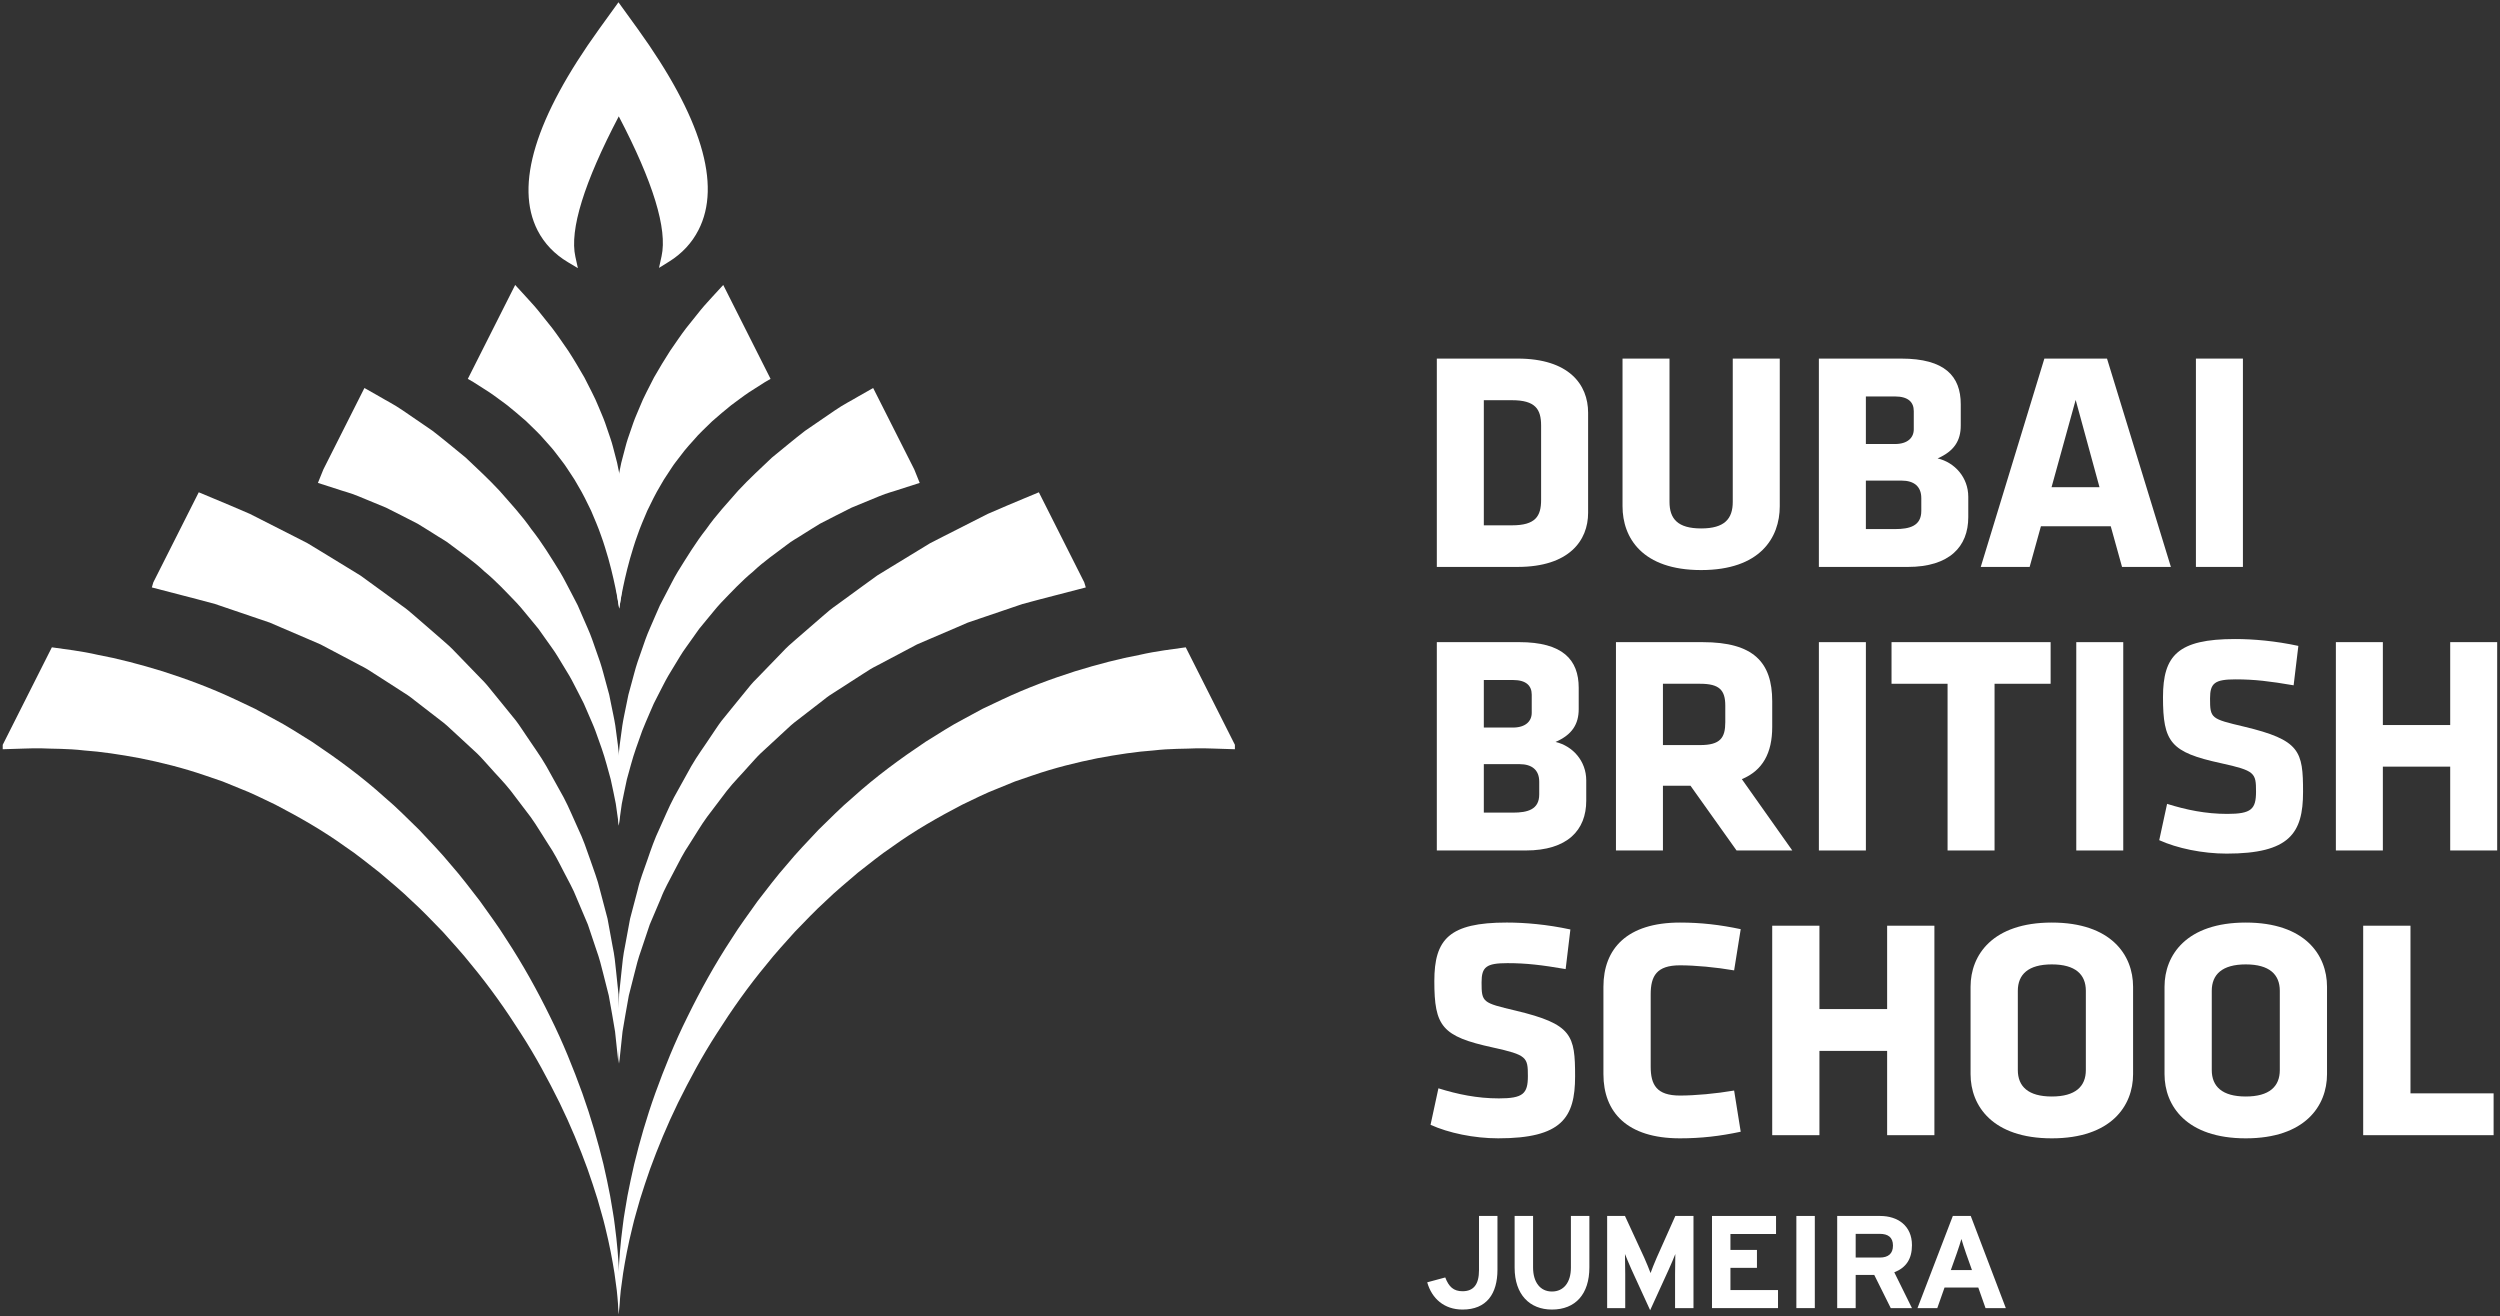
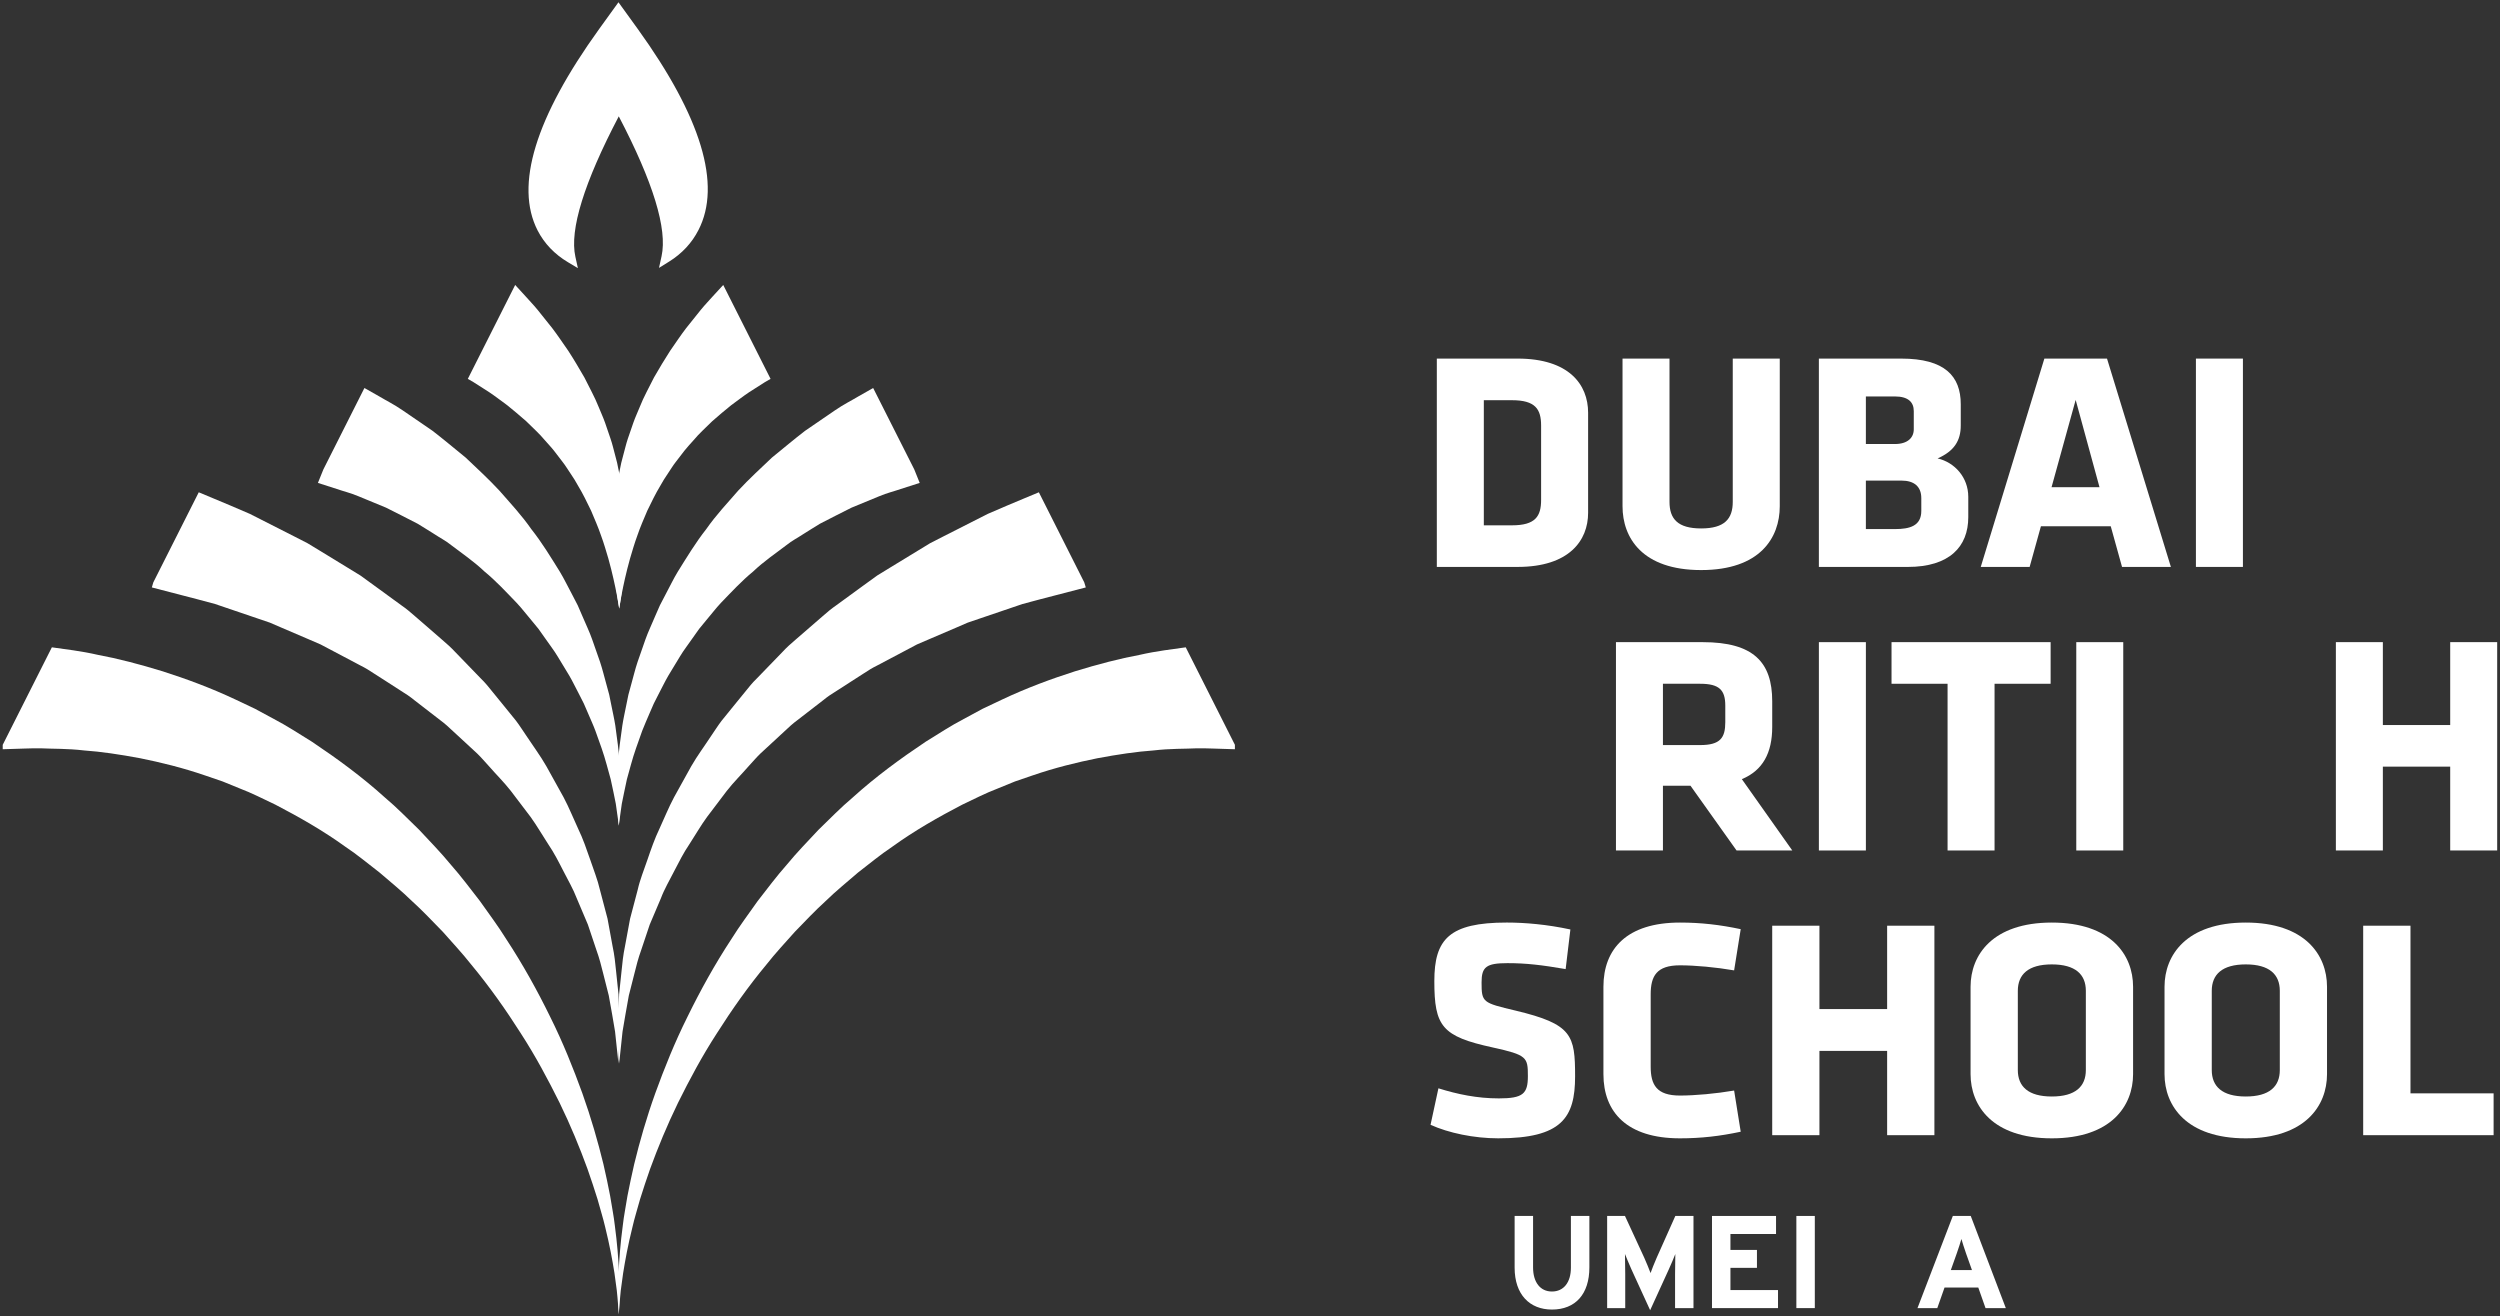
<svg xmlns="http://www.w3.org/2000/svg" width="870" height="458" viewBox="0 0 870 458" fill="none">
  <rect x="0" y="0" width="870" height="458" fill="#333333" stroke="none" />
  <path d="M215.273 442.931C215.481 438.332 215.885 432.749 216.747 426.364C217.094 423.155 217.79 419.812 218.345 416.231C219.058 412.691 219.794 408.952 220.714 405.073C222.593 397.355 224.954 389.035 228.051 380.415C231.165 371.821 234.769 362.805 239.257 353.815C243.671 344.799 248.706 335.651 254.537 326.775C257.345 322.259 260.566 317.965 263.681 313.549C266.993 309.297 270.247 304.931 273.858 300.852C277.313 296.633 281.146 292.739 284.863 288.743C288.782 284.961 292.575 281.025 296.725 277.544C304.766 270.256 313.453 263.928 322.133 258.121C326.571 255.392 330.878 252.539 335.367 250.215C337.594 249.015 339.781 247.824 341.967 246.648C344.195 245.589 346.415 244.54 348.601 243.505C357.33 239.379 365.951 236.219 374.043 233.629C382.125 231.148 389.703 229.171 396.502 227.915C402.59 226.516 408.014 225.945 412.637 225.268L429.746 259.197V260.735C429.746 260.735 428.562 260.695 426.309 260.628C424.074 260.603 420.751 260.38 416.553 260.412C412.387 260.628 407.219 260.463 401.422 261.156C395.566 261.563 389.009 262.537 381.894 263.869C374.805 265.301 367.135 267.163 359.235 269.883C357.273 270.563 355.243 271.248 353.222 271.944C351.226 272.753 349.222 273.573 347.186 274.409C343.051 275.972 339.035 278.048 334.878 280.016C326.711 284.26 318.331 288.999 310.406 294.731C306.323 297.436 302.538 300.628 298.579 303.656C294.811 306.915 290.902 310.075 287.299 313.591C283.573 316.965 280.137 320.653 276.617 324.26C273.278 328.024 269.825 331.705 266.745 335.633C260.342 343.327 254.653 351.424 249.51 359.523C244.283 367.577 239.911 375.8 235.978 383.724C232.101 391.673 228.921 399.44 226.254 406.735C224.946 410.375 223.827 413.924 222.751 417.297C221.833 420.697 220.787 423.924 220.101 427.001C218.561 433.137 217.559 438.597 216.846 443.08C216.539 445.339 216.266 447.357 216.026 449.103C215.827 450.872 215.746 452.401 215.629 453.609C215.43 456.049 215.322 457.364 215.322 457.364C215.322 457.364 215.273 456.049 215.206 453.601C215.182 452.377 215.107 450.864 215.107 449.077C215.157 447.299 215.206 445.239 215.273 442.931Z" fill="white" />
  <path d="M215.45 345.991C215.716 343.501 215.989 340.837 216.288 338.051C216.553 335.247 216.866 332.285 217.504 329.257C218.058 326.205 218.656 323.013 219.269 319.712C220.114 316.471 220.992 313.104 221.918 309.655C222.697 306.14 224.105 302.74 225.322 299.151C226.548 295.584 227.798 291.912 229.505 288.363C231.161 284.799 232.652 281.035 234.574 277.437C236.553 273.872 238.548 270.259 240.569 266.619C242.657 262.987 245.174 259.629 247.501 256.063C248.71 254.317 249.837 252.499 251.129 250.811L255.153 245.848L259.204 240.877C260.536 239.199 261.87 237.535 263.42 236.055C266.384 232.987 269.332 229.941 272.273 226.907C273.713 225.343 275.27 223.945 276.868 222.597C278.45 221.224 280.032 219.851 281.589 218.503C283.162 217.147 284.728 215.791 286.269 214.449C287.801 213.085 289.382 211.771 291.022 210.644C294.276 208.271 297.481 205.937 300.613 203.648C302.194 202.505 303.75 201.381 305.3 200.256C306.897 199.271 308.497 198.304 310.062 197.336C313.226 195.4 316.298 193.548 319.264 191.728C320.754 190.819 322.22 189.924 323.653 189.048C325.142 188.295 326.609 187.543 328.033 186.807C333.773 183.888 339.056 181.215 343.744 178.833C348.497 176.723 352.721 175.02 356.166 173.547C358.245 172.679 360.017 171.951 361.525 171.315L377.318 202.655L377.857 204.425C377.857 204.425 374.146 205.384 367.645 207.08C364.381 207.948 360.39 208.924 355.842 210.191C351.413 211.696 346.418 213.407 340.952 215.252C339.604 215.716 338.186 216.204 336.753 216.683C335.396 217.271 334.005 217.883 332.589 218.487C329.722 219.711 326.766 220.976 323.742 222.275C322.22 222.936 320.67 223.597 319.105 224.268C317.624 225.053 316.108 225.856 314.592 226.659C311.52 228.288 308.389 229.941 305.208 231.62C303.568 232.424 302.02 233.376 300.513 234.392C298.98 235.377 297.424 236.377 295.884 237.369C294.31 238.379 292.728 239.397 291.154 240.415C289.532 241.399 287.966 242.44 286.517 243.64C283.528 245.972 280.496 248.305 277.44 250.655C275.882 251.788 274.476 253.103 273.084 254.417L268.826 258.355L264.553 262.3C263.17 263.649 261.92 265.129 260.602 266.552C258.077 269.455 255.304 272.185 252.942 275.204C250.624 278.272 248.321 281.308 246.044 284.311C243.808 287.371 241.986 290.613 239.957 293.707C237.869 296.768 236.246 300.009 234.606 303.179C233 306.355 231.194 309.391 230.01 312.565C228.676 315.717 227.368 318.787 226.109 321.748C225.092 324.8 224.105 327.76 223.144 330.597C222.118 333.435 221.397 336.221 220.752 338.885C220.08 341.549 219.433 344.088 218.829 346.455C218.009 351.268 217.173 355.479 216.644 358.985C215.89 366.067 215.468 370.119 215.468 370.119C215.468 370.119 215.318 366.059 215.061 358.928C215.086 355.371 215.285 351.02 215.45 345.991Z" fill="white" />
  <path d="M214.764 270.728C215.02 267.312 215.128 263.375 215.666 259.148C215.956 257.031 216.254 254.813 216.569 252.523C216.909 250.24 217.454 247.907 217.928 245.475C218.168 244.259 218.433 243.035 218.681 241.779C219.012 240.561 219.352 239.321 219.692 238.064C220.404 235.567 221.009 232.944 221.869 230.38C222.773 227.799 223.682 225.177 224.61 222.521C225.546 219.859 226.805 217.311 227.906 214.631L229.654 210.636L231.684 206.74C233.076 204.168 234.334 201.463 235.882 198.932C239.021 193.911 242.11 188.775 245.762 184.151C249.166 179.271 253.149 175.035 256.885 170.743C260.752 166.583 264.818 162.885 268.629 159.245C272.662 155.961 276.48 152.76 280.141 149.94C283.925 147.343 287.394 144.96 290.476 142.859C293.573 140.716 296.496 139.303 298.79 137.904C300.928 136.697 302.633 135.737 303.858 135.025L318.161 163.347L320.058 168.053C320.058 168.053 317.665 168.815 313.474 170.164C311.412 170.9 308.728 171.52 305.929 172.711C303.056 173.893 299.85 175.225 296.34 176.664C292.928 178.319 289.316 180.263 285.365 182.248C283.502 183.356 281.622 184.588 279.668 185.788C277.748 187.071 275.585 188.161 273.73 189.667C269.92 192.571 265.738 195.408 262.061 198.915C258.086 202.173 254.566 205.996 250.897 209.784C249.101 211.695 247.526 213.795 245.812 215.797L243.302 218.849L241.033 222.051C239.568 224.209 237.912 226.269 236.61 228.477C235.277 230.685 233.936 232.879 232.644 235.02C231.361 237.196 230.317 239.445 229.166 241.604C228.62 242.696 228.064 243.771 227.526 244.829C227.046 245.931 226.582 247.005 226.11 248.081C225.224 250.223 224.246 252.299 223.468 254.368C222.73 256.444 222.018 258.461 221.338 260.389C219.964 264.268 219.104 267.948 218.16 271.192C217.489 274.443 216.842 277.32 216.386 279.719C215.716 284.567 215.318 287.329 215.318 287.329C215.318 287.329 215.128 284.541 214.797 279.669C214.738 277.221 214.772 274.217 214.764 270.728Z" fill="white" />
  <path d="M213.348 184.843C213.331 181.641 213.646 178.267 213.928 174.727C214.367 171.228 214.831 167.555 215.626 163.857C215.956 161.98 216.395 160.127 216.926 158.275C217.448 156.423 217.87 154.495 218.491 152.657L220.404 147.108C221.05 145.255 221.87 143.501 222.607 141.691C224.031 138.043 225.928 134.735 227.592 131.359C229.448 128.149 231.303 125.008 233.183 122.12C235.12 119.341 236.935 116.595 238.766 114.212C240.644 111.879 242.367 109.721 243.891 107.811C245.431 105.924 246.915 104.427 248.058 103.112C250.16 100.829 251.403 99.489 251.684 99.167L268.158 131.848C267.535 132.187 266.882 132.549 266.211 132.972C264.58 134.005 262.74 135.188 260.711 136.48C258.716 137.803 256.703 139.383 254.459 141.012C252.314 142.708 250.135 144.603 247.85 146.587C245.763 148.704 243.346 150.78 241.342 153.22C240.288 154.428 239.154 155.595 238.16 156.868L235.171 160.757C234.143 162.055 233.323 163.477 232.388 164.841C231.444 166.208 230.566 167.613 229.788 169.045C228.074 171.872 226.674 174.819 225.266 177.705C224.031 180.632 222.756 183.511 221.812 186.331C220.768 189.144 220.007 191.865 219.244 194.405C217.82 199.492 216.918 203.835 216.314 206.927C215.775 210.021 215.468 211.791 215.468 211.791C215.468 211.791 215.204 210.005 214.739 206.903C214.31 203.785 213.787 199.26 213.49 193.776C213.39 191.031 213.24 188.027 213.348 184.843Z" fill="white" />
  <path d="M215.427 442.931C215.211 438.332 214.806 432.749 213.946 426.364C213.588 423.155 212.9 419.812 212.338 416.231C211.65 412.691 210.896 408.952 209.978 405.073C208.09 397.355 205.72 389.035 202.64 380.415C199.518 371.821 195.931 362.805 191.443 353.815C187.028 344.799 181.984 335.651 176.146 326.775C173.347 322.259 170.118 317.965 167.004 313.549C163.699 309.297 160.444 304.931 156.84 300.852C153.387 296.633 149.552 292.739 145.835 288.743C141.9 284.961 138.126 281.025 133.959 277.544C125.918 270.256 117.222 263.928 108.551 258.121C104.112 255.392 99.814 252.539 95.326 250.215C93.096 249.015 90.894 247.824 88.724 246.648C86.496 245.589 84.284 244.54 82.09 243.505C73.352 239.379 64.739 236.219 56.648 233.629C48.558 231.148 40.988 229.171 34.18 227.915C28.102 226.516 22.676 225.945 18.048 225.268L0.946 259.197V260.735C0.946 260.735 2.13 260.695 4.382 260.628C6.619 260.603 9.94 260.38 14.13 260.412C18.314 260.628 23.464 260.463 29.27 261.156C35.132 261.563 41.683 262.537 48.798 263.869C55.879 265.301 63.548 267.163 71.448 269.883C73.427 270.563 75.431 271.248 77.47 271.944C79.464 272.753 81.46 273.573 83.507 274.409C87.639 275.972 91.656 278.048 95.822 280.016C103.971 284.26 112.352 288.999 120.278 294.731C124.368 297.436 128.144 300.628 132.103 303.656C135.888 306.915 139.798 310.075 143.384 313.591C147.127 316.965 150.548 320.653 154.092 324.26C157.406 328.024 160.867 331.705 163.955 335.633C170.342 343.327 176.047 351.424 181.19 359.523C186.408 367.577 190.78 375.8 194.715 383.724C198.59 391.673 201.778 399.44 204.428 406.735C205.728 410.375 206.863 413.924 207.931 417.297C208.843 420.697 209.895 423.924 210.599 427.001C212.122 433.137 213.134 438.597 213.836 443.08C214.151 445.339 214.416 447.357 214.648 449.103C214.855 450.872 214.939 452.401 215.054 453.609C215.262 456.049 215.37 457.364 215.37 457.364C215.37 457.364 215.402 456.049 215.484 453.601C215.51 452.377 215.576 450.864 215.576 449.077C215.534 447.299 215.484 445.239 215.427 442.931Z" fill="white" />
  <path d="M215.233 345.991C214.977 343.501 214.703 340.837 214.405 338.051C214.139 335.247 213.825 332.285 213.171 329.257C212.625 326.205 212.037 323.013 211.423 319.712C210.579 316.471 209.693 313.104 208.774 309.655C207.978 306.14 206.587 302.74 205.386 299.151C204.143 295.584 202.902 291.912 201.179 288.363C199.523 284.799 198.033 281.035 196.118 277.437C194.149 273.872 192.135 270.259 190.115 266.619C188.045 262.987 185.518 259.629 183.182 256.063C181.973 254.317 180.855 252.499 179.565 250.811L175.539 245.848L171.489 240.877C170.163 239.199 168.814 237.535 167.273 236.055C164.317 232.987 161.353 229.941 158.419 226.907C156.97 225.343 155.406 223.945 153.815 222.597C152.241 221.224 150.661 219.851 149.111 218.503C147.522 217.147 145.981 215.791 144.425 214.449C142.883 213.085 141.319 211.771 139.671 210.644C136.407 208.271 133.211 205.937 130.071 203.648C128.49 202.505 126.933 201.381 125.393 200.256C123.794 199.271 122.213 198.304 120.622 197.336C117.467 195.4 114.394 193.548 111.446 191.728C109.93 190.819 108.473 189.924 107.031 189.048C105.541 188.295 104.083 187.543 102.659 186.807C96.919 183.888 91.627 181.215 86.957 178.833C82.187 176.723 77.971 175.02 74.51 173.547C72.455 172.679 70.691 171.951 69.167 171.315L53.357 202.655L52.837 204.425C52.837 204.425 56.546 205.384 63.055 207.08C66.31 207.948 70.311 208.924 74.841 210.191C79.254 211.696 84.266 213.407 89.723 215.252C91.09 215.716 92.497 216.204 93.93 216.683C95.305 217.271 96.679 217.883 98.113 218.487C100.962 219.711 103.918 220.976 106.957 222.275C108.473 222.936 110.014 223.597 111.57 224.268C113.078 225.053 114.577 225.856 116.101 226.659C119.173 228.288 122.295 229.941 125.485 231.62C127.114 232.424 128.673 233.376 130.171 234.392C131.711 235.377 133.261 236.377 134.817 237.369C136.382 238.379 137.957 239.397 139.538 240.415C141.145 241.399 142.726 242.44 144.167 243.64C147.173 245.972 150.197 248.305 153.245 250.655C154.81 251.788 156.209 253.103 157.609 254.417L161.874 258.355L166.139 262.3C167.53 263.649 168.765 265.129 170.081 266.552C172.606 269.455 175.381 272.185 177.742 275.204C180.061 278.272 182.354 281.308 184.658 284.311C186.867 287.371 188.706 290.613 190.735 293.707C192.83 296.768 194.455 300.009 196.086 303.179C197.693 306.355 199.489 309.391 200.69 312.565C202.015 315.717 203.323 318.787 204.582 321.748C205.593 324.8 206.587 327.76 207.547 330.597C208.575 333.435 209.287 336.221 209.941 338.885C210.611 341.549 211.249 344.088 211.854 346.455C212.69 351.268 213.51 355.479 214.041 358.985C214.803 366.067 215.225 370.119 215.225 370.119C215.225 370.119 215.383 366.059 215.639 358.928C215.606 355.371 215.398 351.02 215.233 345.991Z" fill="white" />
  <path d="M215.921 270.728C215.663 267.312 215.573 263.375 215.009 259.148C214.719 257.031 214.43 254.813 214.131 252.523C213.783 250.24 213.238 247.907 212.757 245.475C212.517 244.259 212.285 243.035 212.011 241.779C211.681 240.561 211.333 239.321 211.001 238.064C210.29 235.567 209.685 232.944 208.823 230.38C207.929 227.799 207.001 225.177 206.074 222.521C205.154 219.859 203.886 217.311 202.769 214.631L201.038 210.636L199.018 206.74C197.618 204.168 196.35 201.463 194.81 198.932C191.681 193.911 188.582 188.775 184.905 184.151C181.518 179.271 177.534 175.035 173.791 170.743C169.941 166.583 165.866 162.885 162.055 159.245C158.022 155.961 154.205 152.76 150.551 149.94C146.777 147.343 143.29 144.96 140.217 142.859C137.119 140.716 134.211 139.303 131.902 137.904C129.765 136.697 128.058 135.737 126.817 135.025L112.538 163.347L110.634 168.053C110.634 168.053 113.019 168.815 117.21 170.164C119.281 170.9 121.947 171.52 124.771 172.711C127.629 173.893 130.85 175.225 134.345 176.664C137.757 178.319 141.375 180.263 145.319 182.248C147.198 183.356 149.07 184.588 151.033 185.788C152.946 187.071 155.107 188.161 156.962 189.667C160.773 192.571 164.946 195.408 168.633 198.915C172.606 202.173 176.126 205.996 179.787 209.784C181.593 211.695 183.166 213.795 184.881 215.797L187.39 218.849L189.659 222.051C191.126 224.209 192.773 226.269 194.082 228.477C195.423 230.685 196.757 232.879 198.049 235.02C199.341 237.196 200.358 239.445 201.527 241.604C202.073 242.696 202.621 243.771 203.167 244.829C203.646 245.931 204.119 247.005 204.574 248.081C205.477 250.223 206.455 252.299 207.215 254.368C207.954 256.444 208.674 258.461 209.361 260.389C210.719 264.268 211.59 267.948 212.525 271.192C213.203 274.443 213.867 277.32 214.298 279.719C214.985 284.567 215.374 287.329 215.374 287.329C215.374 287.329 215.557 284.541 215.887 279.669C215.962 277.221 215.913 274.217 215.921 270.728Z" fill="white" />
  <path d="M217.602 184.843C217.627 181.641 217.305 178.267 217.022 174.727C216.591 171.228 216.137 167.555 215.325 163.857C215.002 161.98 214.562 160.127 214.033 158.275C213.527 156.423 213.106 154.495 212.459 152.657L210.563 147.108C209.909 145.255 209.089 143.501 208.359 141.691C206.919 138.043 205.022 134.735 203.366 131.359C201.511 128.149 199.663 125.008 197.785 122.12C195.837 119.341 194.017 116.595 192.193 114.212C190.314 111.879 188.601 109.721 187.075 107.811C185.519 105.924 184.045 104.427 182.894 103.112C180.807 100.829 179.565 99.489 179.283 99.167L162.802 131.848C163.439 132.187 164.069 132.549 164.747 132.972C166.379 134.005 168.226 135.188 170.239 136.48C172.234 137.803 174.247 139.383 176.499 141.012C178.653 142.708 180.823 144.603 183.117 146.587C185.197 148.704 187.622 150.78 189.626 153.22C190.654 154.428 191.814 155.595 192.807 156.868L195.787 160.757C196.815 162.055 197.635 163.477 198.579 164.841C199.523 166.208 200.393 167.613 201.171 169.045C202.885 171.872 204.294 174.819 205.693 177.705C206.919 180.632 208.194 183.511 209.147 186.331C210.19 189.144 210.953 191.865 211.714 194.405C213.13 199.492 214.042 203.835 214.637 206.927C215.185 210.021 215.498 211.791 215.498 211.791C215.498 211.791 215.771 210.005 216.237 206.903C216.658 203.785 217.163 199.26 217.486 193.776C217.562 191.031 217.726 188.027 217.602 184.843Z" fill="white" />
  <path d="M197.626 91.235C192.971 88.456 189.435 84.749 187.091 80.208C179.066 64.535 186.281 40.936 208.526 10.067L215.225 0.787L221.933 10.067C244.037 40.737 251.177 64.287 243.069 80.052C240.774 84.551 237.329 88.249 232.865 91.028L229.329 93.228L230.223 89.167C232.302 79.712 227.299 63.352 215.333 40.489C203.249 63.557 198.155 79.995 200.234 89.357L201.105 93.311L197.626 91.235Z" fill="white" />
  <path d="M536.305 148.089C536.305 142.424 534.343 139.272 526.168 139.272H516.371V182.813H526.168C534.343 182.813 536.305 179.655 536.305 173.996V148.089ZM528.14 197.289H500.015V124.789H528.14C546.012 124.789 552.663 133.829 552.663 143.623V178.464C552.663 188.148 546.012 197.289 528.14 197.289Z" fill="white" />
  <path d="M619.357 124.791V176.172C619.357 187.165 612.483 198.383 591.993 198.383C571.513 198.383 564.64 187.165 564.64 176.172V124.791H580.988V174.651C580.988 180.532 583.828 183.897 591.993 183.897C600.168 183.897 603 180.532 603 174.651V124.791H619.357Z" fill="white" />
  <path d="M668.612 173.344C668.612 169.316 666.103 167.248 661.745 167.248H649.324V184.121H659.452C664.579 184.121 668.612 183.031 668.612 177.811V173.344ZM665.995 143.08C665.995 139.919 664.024 137.967 659.452 137.967H649.324V154.519H659.452C663.824 154.519 665.995 152.335 665.995 149.389V143.08ZM663.932 197.291H632.967V124.791H661.639C676.785 124.791 682.343 130.887 682.343 140.689V148.092C682.343 153.311 680.065 157.008 674.285 159.523C680.272 160.937 684.96 166.157 684.96 172.907V179.987C684.96 190.219 678.425 197.291 663.932 197.291Z" fill="white" />
  <path d="M713.943 169.536H730.623L722.332 139.164L713.943 169.536ZM755.467 197.286H738.466L734.539 183.141H710.24L706.315 197.286H689.304L711.442 124.786H733.239L755.467 197.286Z" fill="white" />
  <path d="M764.18 197.289H780.536V124.789H764.18V197.289Z" fill="white" />
-   <path d="M535.65 272.017C535.65 267.989 533.15 265.921 528.792 265.921H516.37V282.794H526.507C531.626 282.794 535.65 281.712 535.65 276.484V272.017ZM533.042 241.76C533.042 238.601 531.087 236.64 526.507 236.64H516.37V253.19H526.507C530.863 253.19 533.042 251.006 533.042 248.07V241.76ZM530.97 295.964H500.014V223.464H528.676C543.824 223.464 549.39 229.568 549.39 239.361V246.764C549.39 251.992 547.104 255.689 541.332 258.196C547.319 259.609 552.014 264.837 552.014 271.588V278.658C552.014 288.898 545.472 295.964 530.97 295.964Z" fill="white" />
  <path d="M600.401 245.562C600.401 240.127 598.313 237.951 591.672 237.951H578.702V259.285H591.672C598.645 259.285 600.401 256.778 600.401 251.335V245.562ZM588.293 273.437H578.702V295.961H562.353V223.469H592.541C610.198 223.469 616.732 230.434 616.732 244.039V252.965C616.732 261.997 613.469 268.102 606.164 271.146L623.714 295.961H604.318L588.293 273.437Z" fill="white" />
  <path d="M632.971 295.968H649.327V223.468H632.971V295.968Z" fill="white" />
  <path d="M694.104 237.949V295.966H677.755V237.949H658.252V223.465H713.616V237.949H694.104Z" fill="white" />
  <path d="M722.545 295.968H738.893V223.468H722.545V295.968Z" fill="white" />
-   <path d="M774.86 297.057C766.462 297.057 757.641 295.205 751.413 292.383L754.146 279.745C760.797 281.821 767.554 283.236 775.076 283.236C783.464 283.236 785.096 281.597 785.096 275.501C785.096 268.967 784.772 268.205 772.905 265.592C755.348 261.788 752.721 258.297 752.721 242.623C752.721 228.148 757.857 222.383 777.798 222.383C784.128 222.383 791.762 223.035 799.829 224.773L798.181 238.487C789.89 237.072 784.566 236.419 778.014 236.419C770.718 236.419 769.096 237.727 769.096 243.061C769.096 250.025 769.418 250.141 780.864 252.855C800.466 257.536 801.461 261.349 801.461 275.608C801.461 289.977 796.764 297.057 774.86 297.057Z" fill="white" />
  <path d="M852.671 295.963V266.788H829.234V295.963H812.885V223.463H829.234V252.314H852.671V223.463H869.019V295.963H852.671Z" fill="white" />
  <path d="M521.391 396.137C512.952 396.137 504.083 394.276 497.83 391.431L500.571 378.733C507.263 380.819 514.054 382.241 521.616 382.241C530.054 382.241 531.703 380.603 531.703 374.465C531.703 367.897 531.379 367.137 519.436 364.507C501.788 360.668 499.147 357.179 499.147 341.413C499.147 326.856 504.298 321.048 524.356 321.048C530.718 321.048 538.394 321.711 546.494 323.456L544.846 337.244C536.522 335.821 531.148 335.176 524.579 335.176C517.226 335.176 515.586 336.491 515.586 341.851C515.586 348.856 515.916 348.965 527.428 351.693C547.147 356.409 548.134 360.239 548.134 374.581C548.134 389.024 543.422 396.137 521.391 396.137Z" fill="white" />
  <path d="M574.439 371.185C574.439 377.529 576.509 381.252 584.617 381.252C589.884 381.252 597.115 380.597 603.475 379.507L605.768 393.84C598.539 395.38 591.963 396.14 584.617 396.14C566.215 396.14 557.992 387.049 557.992 373.816V343.384C557.992 330.141 566.215 321.052 584.617 321.052C591.963 321.052 598.539 321.821 605.768 323.351L603.475 337.693C597.115 336.593 589.884 335.932 584.617 335.932C576.509 335.932 574.439 339.655 574.439 346.016V371.185Z" fill="white" />
  <path d="M656.723 395.043V365.713H633.161V395.043H616.731V322.146H633.161V351.154H656.723V322.146H673.171V395.043H656.723Z" fill="white" />
  <path d="M725.873 344.808C725.873 339.117 722.254 335.611 714.03 335.611C705.814 335.611 702.203 339.117 702.203 344.808V372.385C702.203 378.084 705.814 381.583 714.03 381.583C722.254 381.583 725.873 378.084 725.873 372.385V344.808ZM742.313 373.808C742.313 384.867 734.643 396.141 714.03 396.141C693.433 396.141 685.757 384.867 685.757 373.808V343.385C685.757 332.325 693.433 321.052 714.03 321.052C734.643 321.052 742.313 332.325 742.313 343.385V373.808Z" fill="white" />
  <path d="M793.372 344.808C793.372 339.117 789.752 335.611 781.528 335.611C773.314 335.611 769.695 339.117 769.695 344.808V372.385C769.695 378.084 773.314 381.583 781.528 381.583C789.752 381.583 793.372 378.084 793.372 372.385V344.808ZM809.803 373.808C809.803 384.867 802.134 396.141 781.528 396.141C760.924 396.141 753.256 384.867 753.256 373.808V343.385C753.256 332.325 760.924 321.052 781.528 321.052C802.134 321.052 809.803 332.325 809.803 343.385V373.808Z" fill="white" />
  <path d="M822.391 395.043V322.146H838.847V380.486H867.774V395.043H822.391Z" fill="white" />
-   <path d="M508.969 455.726C502.551 455.726 498.268 451.879 496.671 446.247L502.948 444.551C504.191 447.802 505.839 449.349 508.969 449.349C512.919 449.349 514.692 446.834 514.692 442.019V423.153H521.117V441.846C521.117 450.226 517.357 455.726 508.969 455.726Z" fill="white" />
  <path d="M540.074 455.726C532.322 455.726 527.089 450.498 527.089 441.159V423.153H533.508V441.069C533.508 446.198 535.982 449.447 540.074 449.447C544.149 449.447 546.674 446.287 546.674 441.159V423.153H553.102V441.069C553.102 450.366 548.24 455.726 540.074 455.726Z" fill="white" />
  <path d="M582.922 455.221V443.45C582.922 441.706 583.014 437.627 583.014 436.395C582.558 437.587 581.589 439.877 580.761 441.706L574.252 455.957L567.725 441.706C566.914 439.877 565.953 437.587 565.489 436.395C565.489 437.627 565.58 441.706 565.58 443.45V455.221H559.286V423.153H565.489L572.189 437.669C573.009 439.465 573.962 441.895 574.393 443.029C574.806 441.846 575.725 439.505 576.537 437.669L583.014 423.153H589.333V455.221H582.922Z" fill="white" />
  <path d="M595.774 455.221V423.153H618.06V429.43H602.192V434.973H611.419V441.209H602.192V448.943H618.747V455.221H595.774Z" fill="white" />
  <path d="M625.136 455.22H631.555V423.152H625.136V455.22Z" fill="white" />
-   <path d="M654.174 429.381H645.777V437.628H654.174C657.139 437.628 658.754 436.255 658.754 433.459C658.754 430.572 657.015 429.381 654.174 429.381ZM657.983 455.221L652.245 443.683H645.777V455.221H639.342V423.153H654.307C660.353 423.153 665.363 426.495 665.363 433.319C665.363 438.141 663.301 441.16 659.21 442.764L665.363 455.221H657.983Z" fill="white" />
  <path d="M684.172 436.162C683.534 434.285 682.896 432.357 682.574 431.166C682.25 432.357 681.604 434.285 680.959 436.162L678.888 441.985H686.243L684.172 436.162ZM690.963 455.22L688.446 448.072H676.694L674.176 455.22H667.286L679.584 423.15H685.82L698.027 455.22H690.963Z" fill="white" />
</svg>